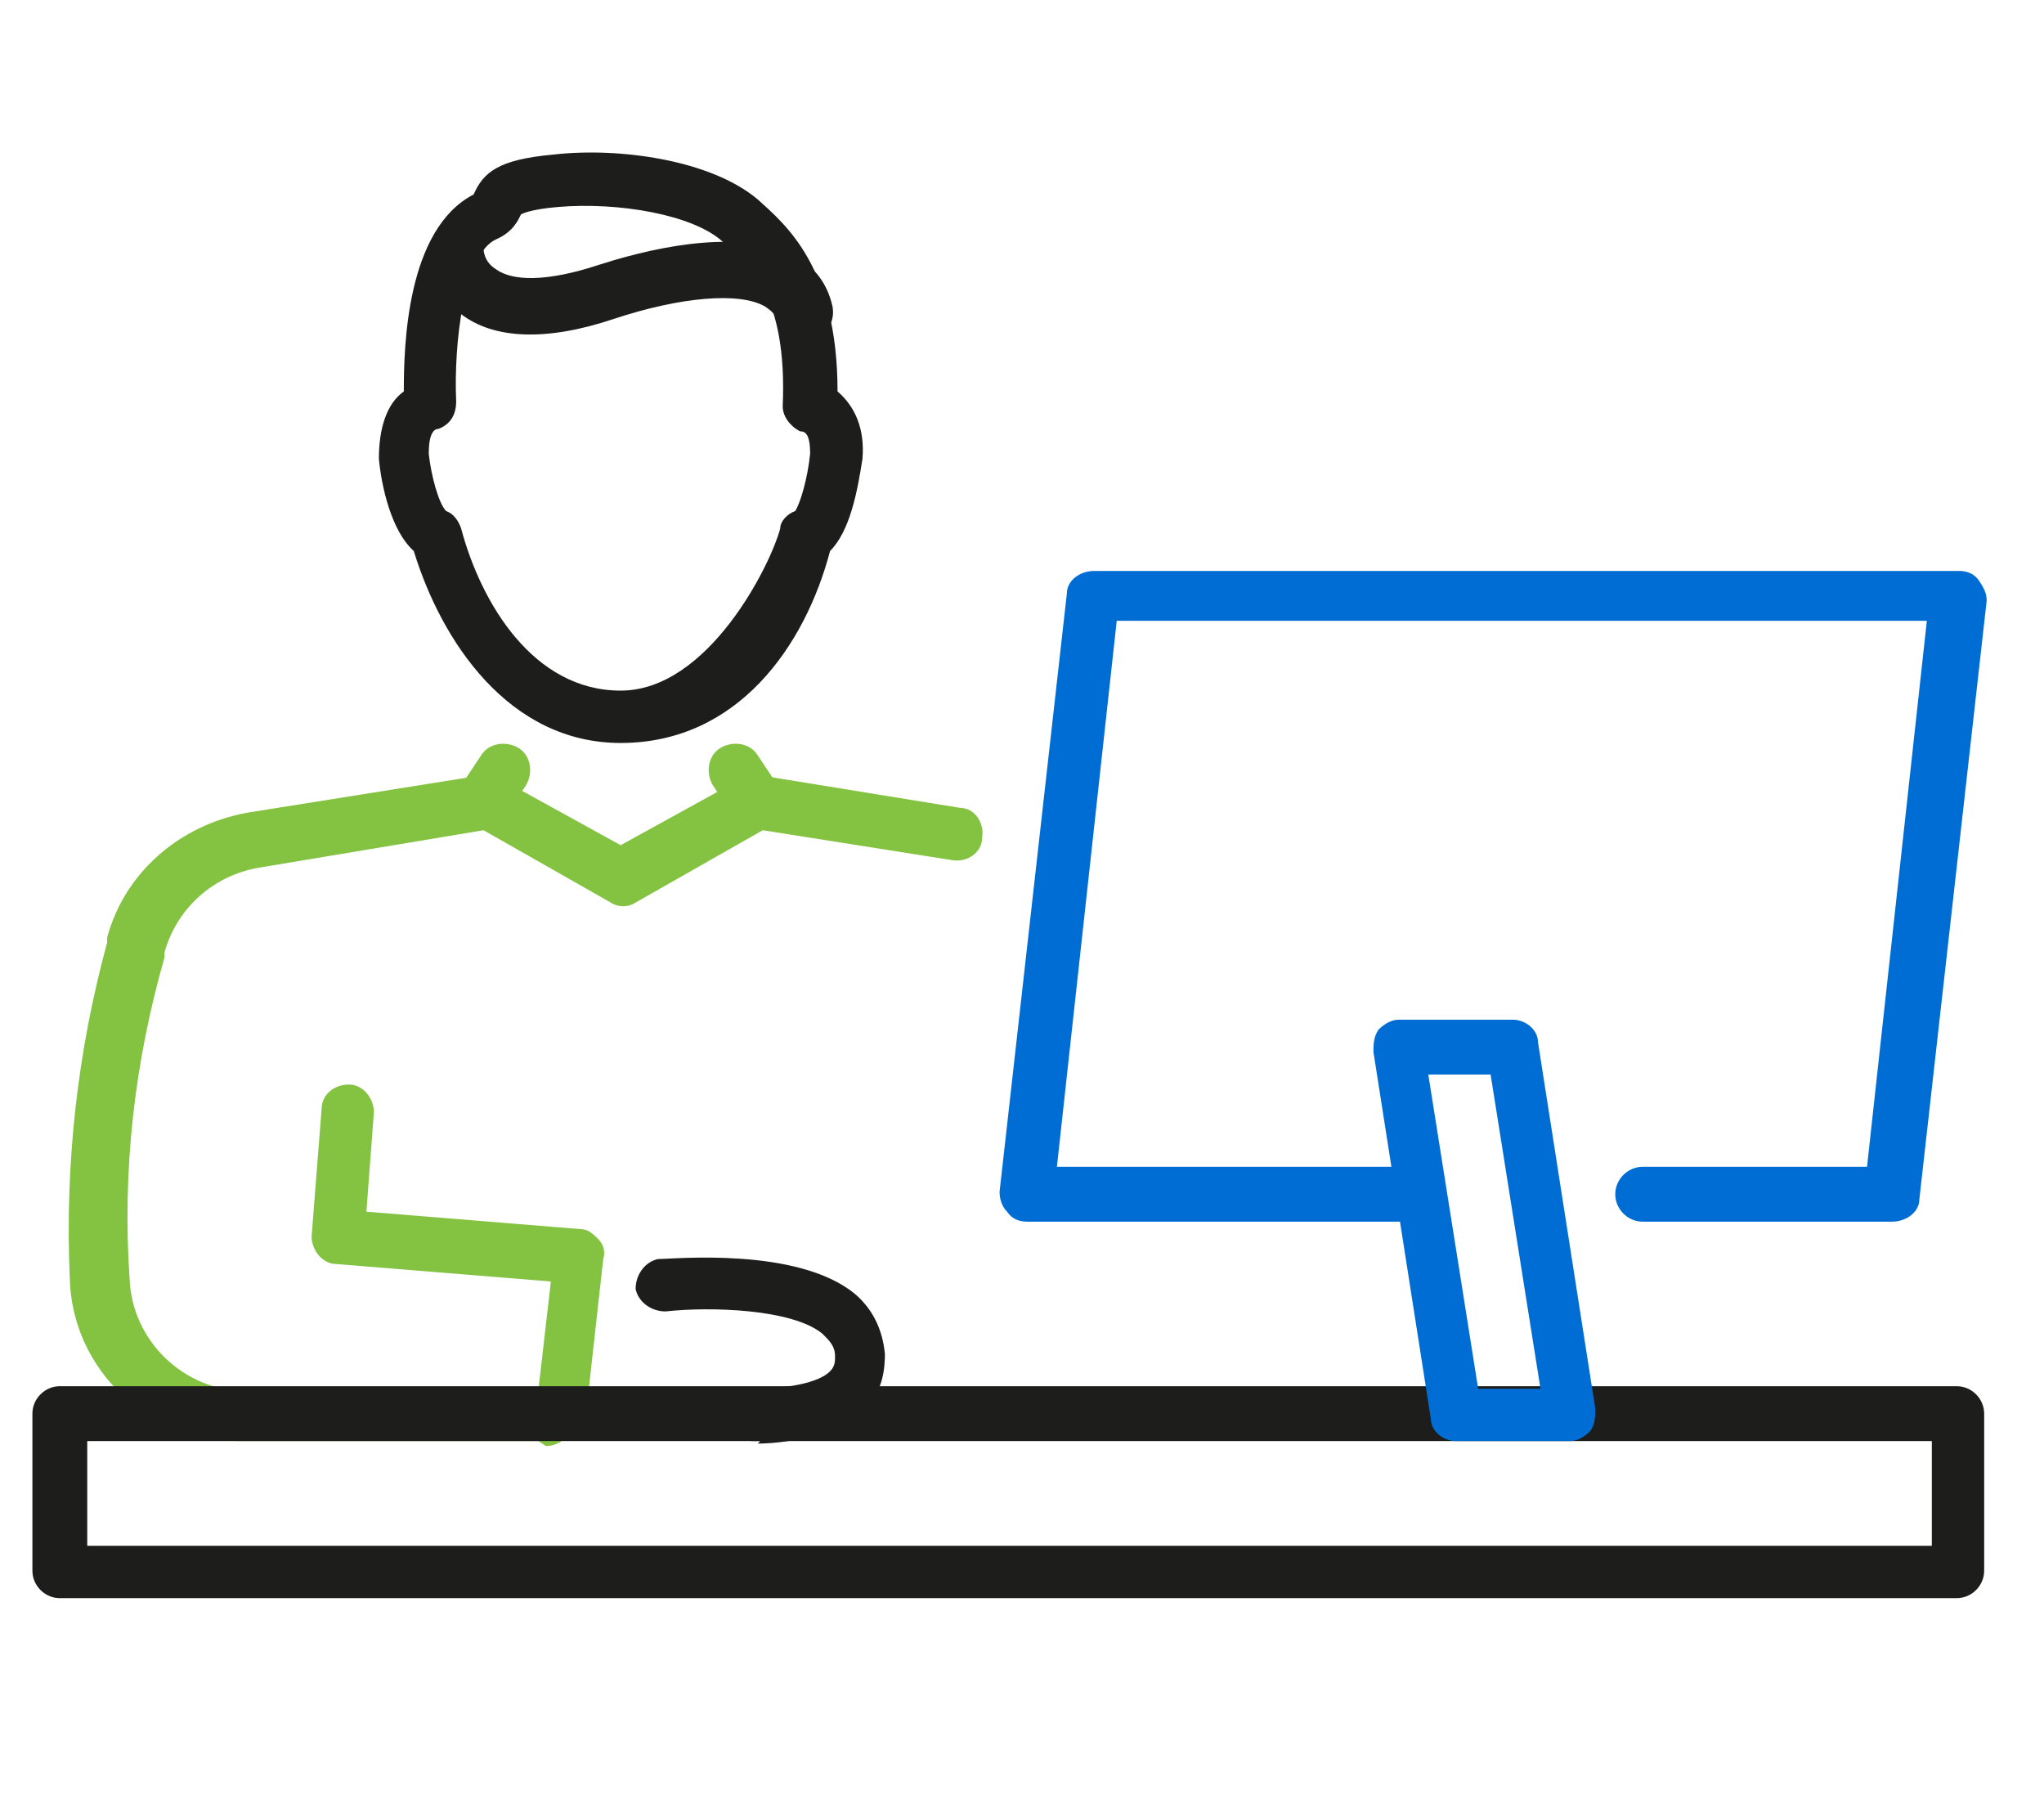
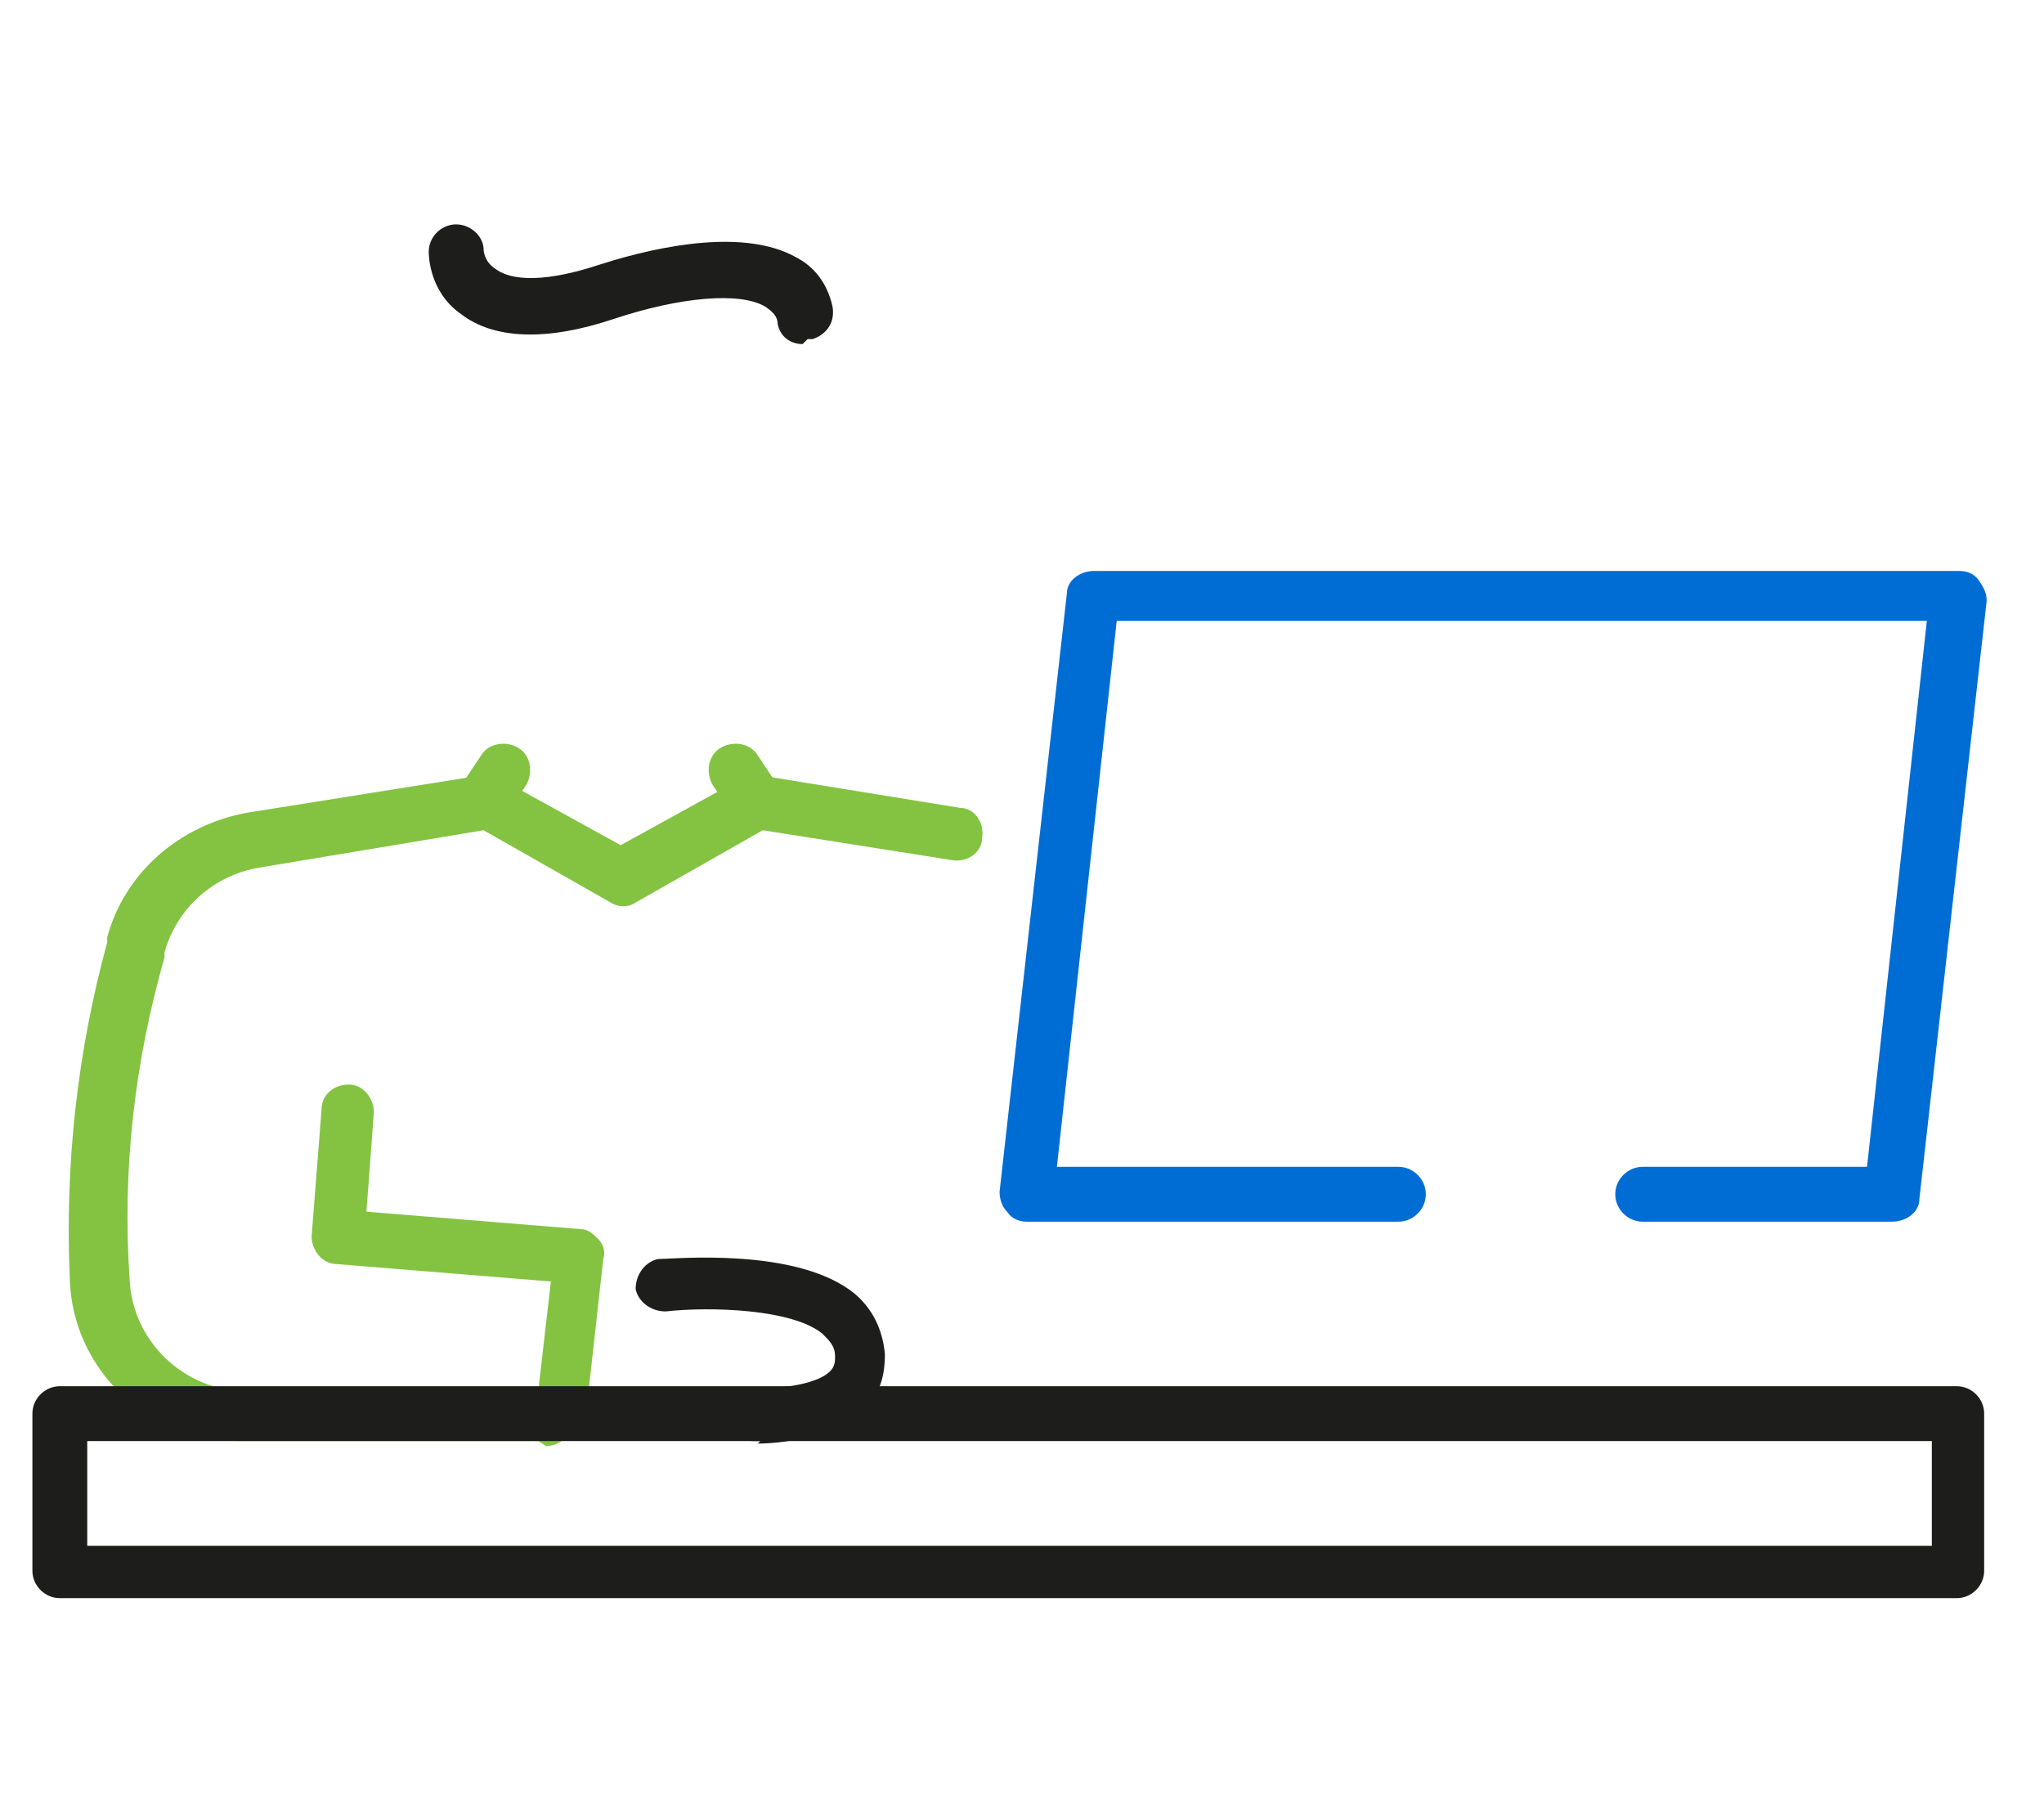
<svg xmlns="http://www.w3.org/2000/svg" id="Layer_1" version="1.1" viewBox="0 0 82 72">
  <defs>
    <style>
      .st0 {
        fill: #1d1d1b;
      }

      .st1 {
        fill: #006dd5;
      }

      .st2 {
        fill: #83c341;
      }
    </style>
  </defs>
  <g>
    <g>
      <path class="st2" d="M22.5,57.8s0,0-.1,0c-.6,0-1-.6-.9-1.2l.6-5.2-8.6-.7c-.6,0-1-.6-1-1.1l.4-5.1c0-.6.5-1,1.1-1,.6,0,1,.6,1,1.1l-.3,4,8.6.7c.3,0,.5.2.7.4.2.2.3.5.2.8l-.7,6.3c0,.5-.5.9-1.1.9Z" />
      <path class="st2" d="M21.6,57.8h-12c-3.7,0-6.7-2.9-6.8-6.5-.2-4.6.3-9.1,1.5-13.5v-.2c.7-2.6,2.9-4.5,5.6-5l9.4-1.5c.2,0,.5,0,.7.1l4.9,2.7,4.9-2.7c.2-.1.5-.2.7-.1l8,1.3c.6,0,1,.6.9,1.2,0,.6-.6,1-1.2.9l-7.6-1.2-5.1,2.9c-.3.2-.7.2-1,0l-5.1-2.9-9,1.5c-1.8.3-3.3,1.6-3.8,3.4v.2c-1.2,4.2-1.7,8.5-1.4,12.9.1,2.5,2.2,4.5,4.7,4.5h12c.6,0,1.1.5,1.1,1.1s-.5,1.1-1.1,1.1Z" />
      <path class="st2" d="M19.4,33.2c-.2,0-.4,0-.6-.2-.5-.3-.6-1-.3-1.5l.8-1.2c.3-.5,1-.6,1.5-.3.5.3.6,1,.3,1.5l-.8,1.2c-.2.3-.5.5-.9.5Z" />
      <path class="st2" d="M30.3,33.2c-.4,0-.7-.2-.9-.5l-.8-1.2c-.3-.5-.2-1.2.3-1.5.5-.3,1.2-.2,1.5.3l.8,1.2c.3.5.2,1.2-.3,1.5-.2.1-.4.2-.6.2Z" />
    </g>
-     <path class="st0" d="M24.9,29.8c-4.5,0-7.2-4.1-8.3-7.7-.9-.8-1.3-2.6-1.4-3.7,0,0,0,0,0,0,0-1.2.3-2.2,1-2.7,0-1.8.1-6.5,2.8-7.9,0,0,0,0,0,0,.4-.9,1-1.4,3.2-1.6,2.6-.3,6.3.2,8.2,1.8h0c1.1,1,3.2,2.7,3.2,7.7.7.6,1.1,1.5,1,2.7-.2,1.3-.5,2.9-1.3,3.7-1,3.8-3.7,7.7-8.4,7.7ZM17.9,20.5c.3.1.5.4.6.7.8,3,2.9,6.5,6.4,6.5s6-5,6.4-6.5c0-.3.3-.6.6-.7.2-.3.5-1.3.6-2.3,0-.8-.2-.9-.4-.9-.4-.2-.7-.6-.7-1,.2-4.5-1.4-5.8-2.4-6.6h0c-1.2-1.1-4.2-1.6-6.6-1.4-1.2.1-1.5.3-1.5.3,0,0,0,0,0,0-.1.2-.3.7-1,1-1.3.6-1.7,4.2-1.6,6.5,0,.5-.2.9-.7,1.1-.2,0-.4.2-.4,1,.1.9.4,2,.7,2.3Z" />
    <path class="st0" d="M32.2,13.8c-.5,0-.9-.3-1-.8,0-.3-.2-.5-.5-.7-1-.6-3.4-.4-6.1.5-2.7.9-4.8.8-6.1-.2-1.3-.9-1.3-2.4-1.3-2.5,0-.6.5-1.1,1.1-1.1h0c.6,0,1.1.5,1.1,1,0,0,0,.5.5.8.4.3,1.5.7,4.2-.2,2.5-.8,5.8-1.4,7.8-.3.8.4,1.3,1.1,1.5,2,.1.6-.2,1.1-.8,1.3,0,0-.2,0-.2,0ZM19.2,10.1h0,0Z" />
  </g>
  <path class="st0" d="M78.5,64.1H2.4c-.6,0-1.1-.5-1.1-1.1v-6.3c0-.6.5-1.1,1.1-1.1h76.1c.6,0,1.1.5,1.1,1.1v6.3c0,.6-.5,1.1-1.1,1.1ZM3.5,62h74v-4.2H3.5v4.2Z" />
  <path class="st1" d="M75.8,49h-9.9c-.6,0-1.1-.5-1.1-1.1s.5-1.1,1.1-1.1h9l2.4-21.9h-32.5l-2.4,21.9h13.7c.6,0,1.1.5,1.1,1.1s-.5,1.1-1.1,1.1h-14.9c-.3,0-.6-.1-.8-.4-.2-.2-.3-.5-.3-.8l2.7-24c0-.5.5-.9,1.1-.9h34.7c.3,0,.6.1.8.4s.3.5.3.8l-2.7,24c0,.5-.5.9-1.1.9Z" />
-   <path class="st1" d="M63,57.8h-4.6c-.5,0-1-.4-1-.9l-2.3-14.7c0-.3,0-.6.2-.9.2-.2.5-.4.8-.4h4.6c.5,0,1,.4,1,.9l2.3,14.7c0,.3,0,.6-.2.9-.2.2-.5.4-.8.4ZM59.3,55.7h2.5l-2-12.6h-2.5l2,12.6Z" />
  <path class="st0" d="M30.5,57.8c-.1,0-.3,0-.3,0-.6,0-1-.5-1-1.1,0-.6.5-1,1.1-1,.7,0,2.4-.1,3-.7.2-.2.2-.4.2-.6,0-.4-.2-.6-.5-.9-1.2-1-4.5-1.1-6.3-.9-.6,0-1.1-.4-1.2-.9,0-.6.4-1.1.9-1.2.6,0,5.6-.5,7.9,1.4.7.6,1.1,1.4,1.2,2.4,0,.9-.2,1.6-.8,2.2-1.2,1.2-3.5,1.4-4.3,1.4Z" />
</svg>